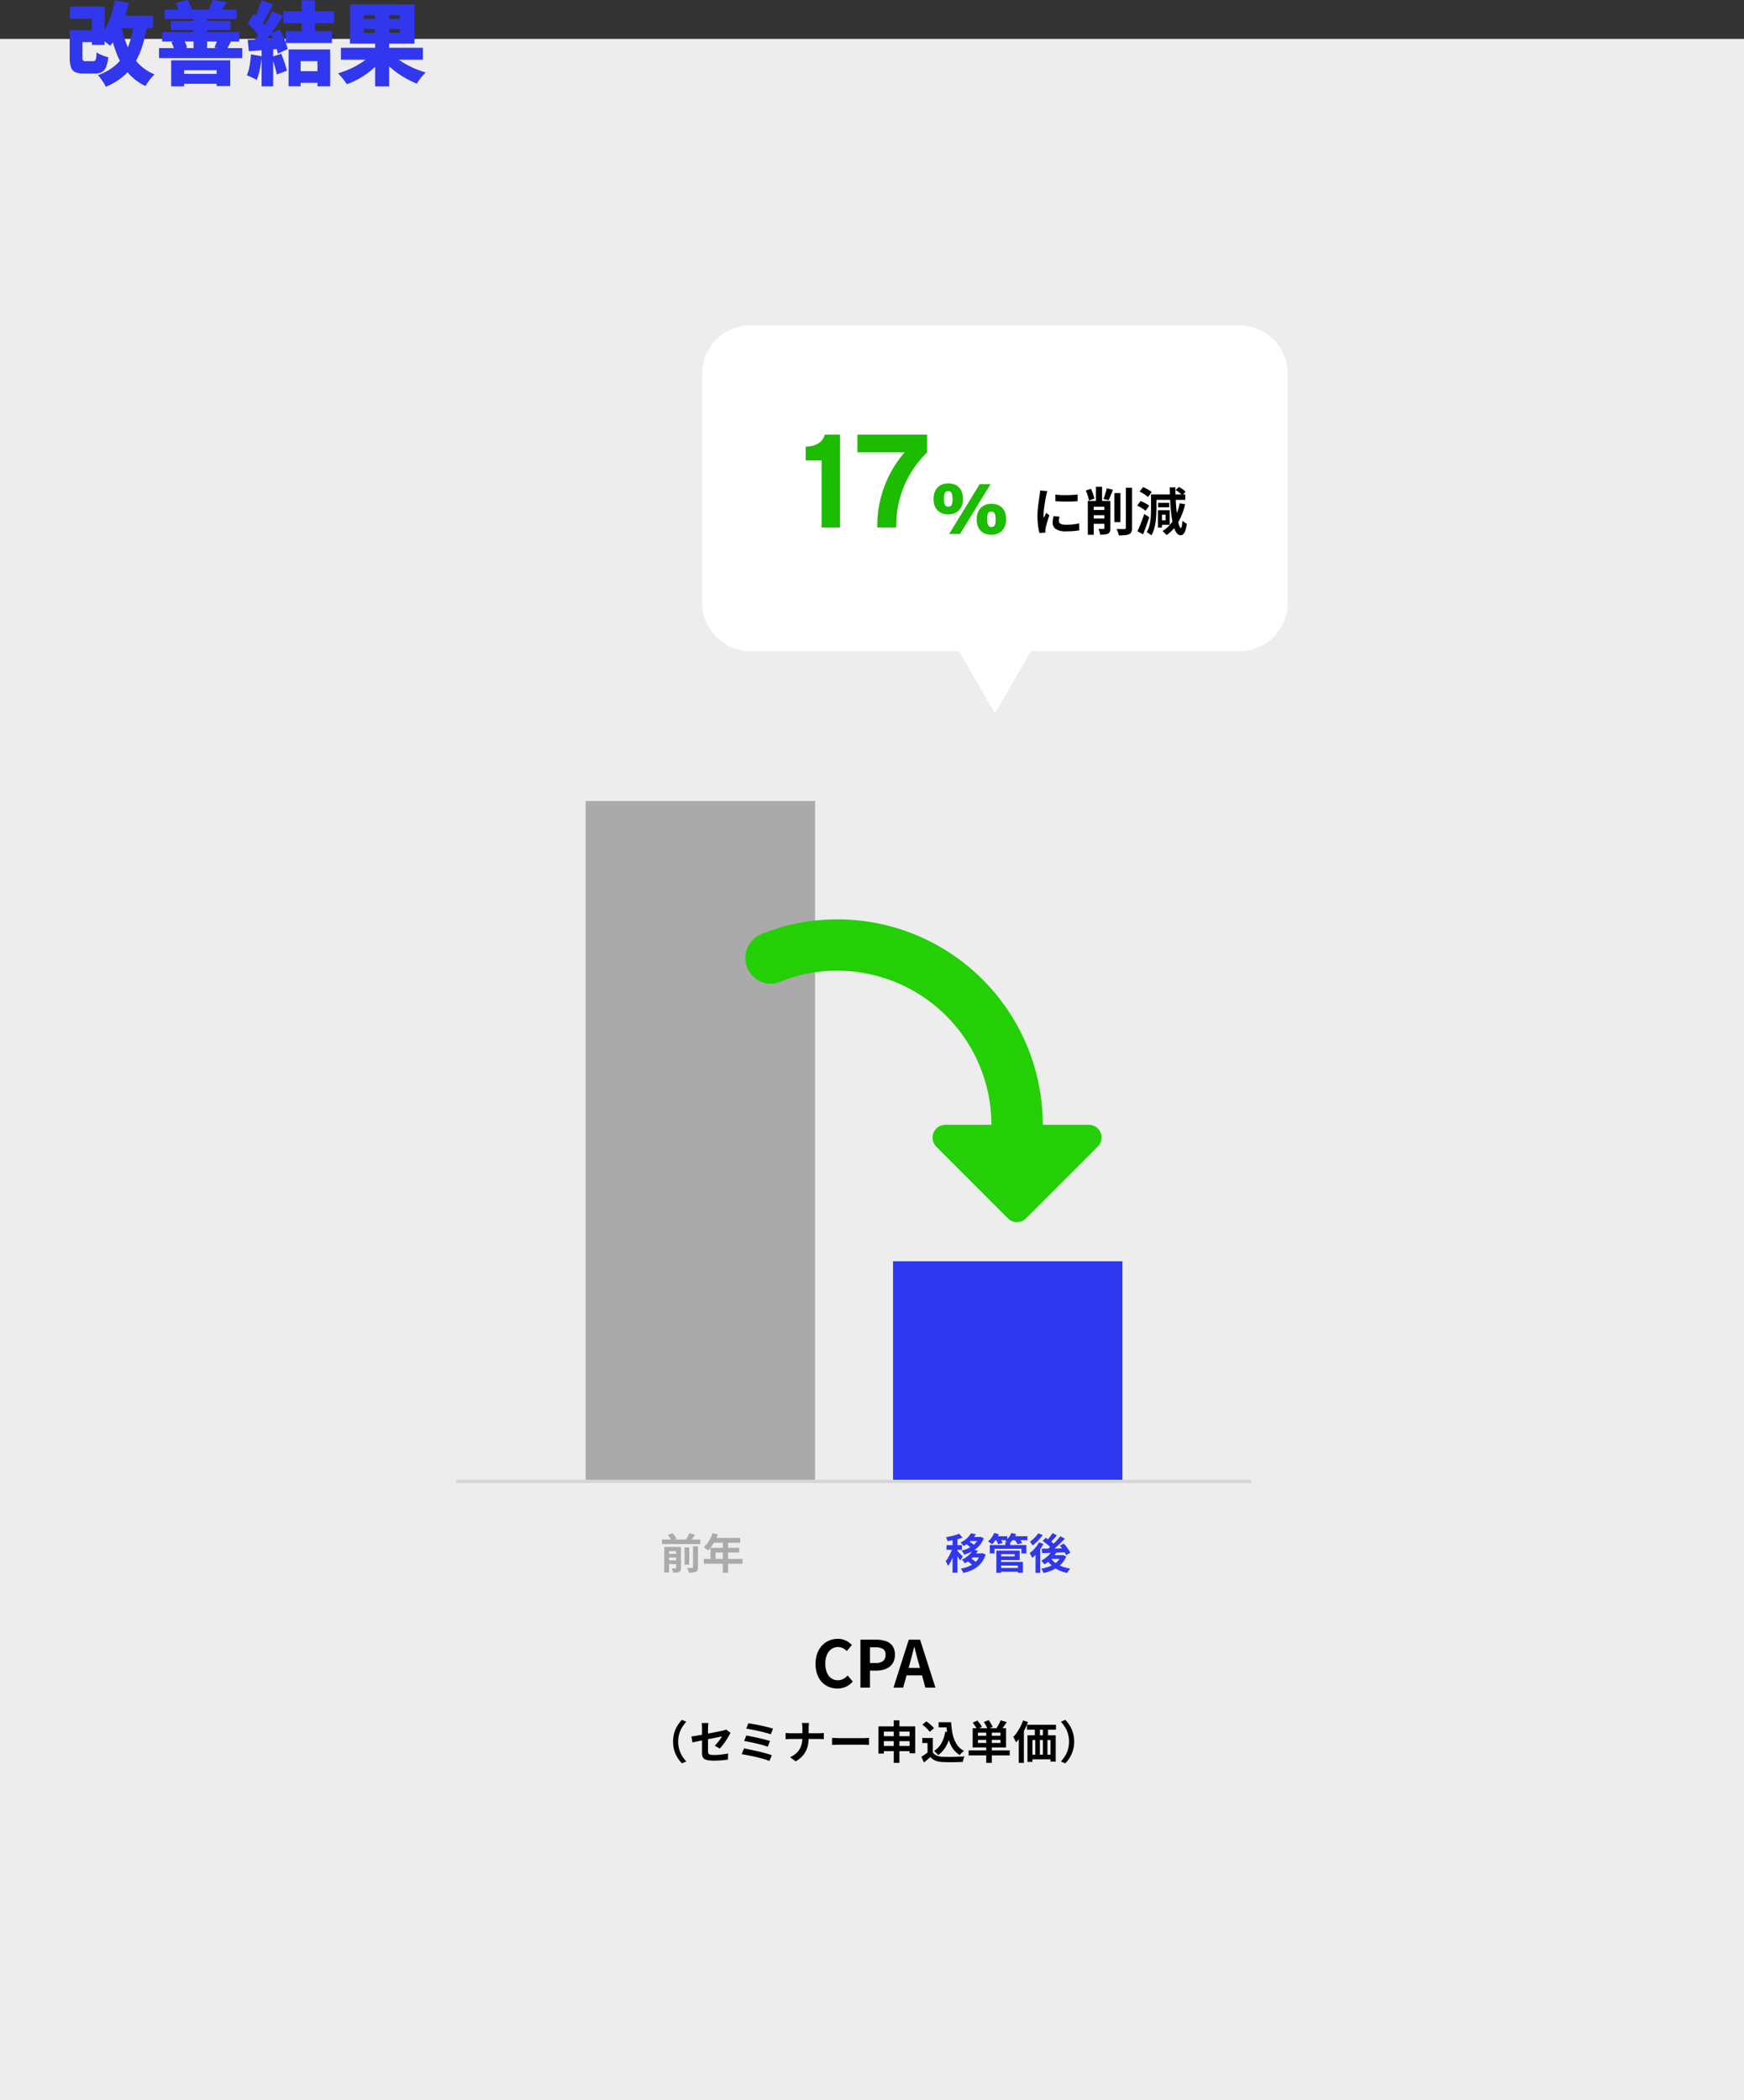
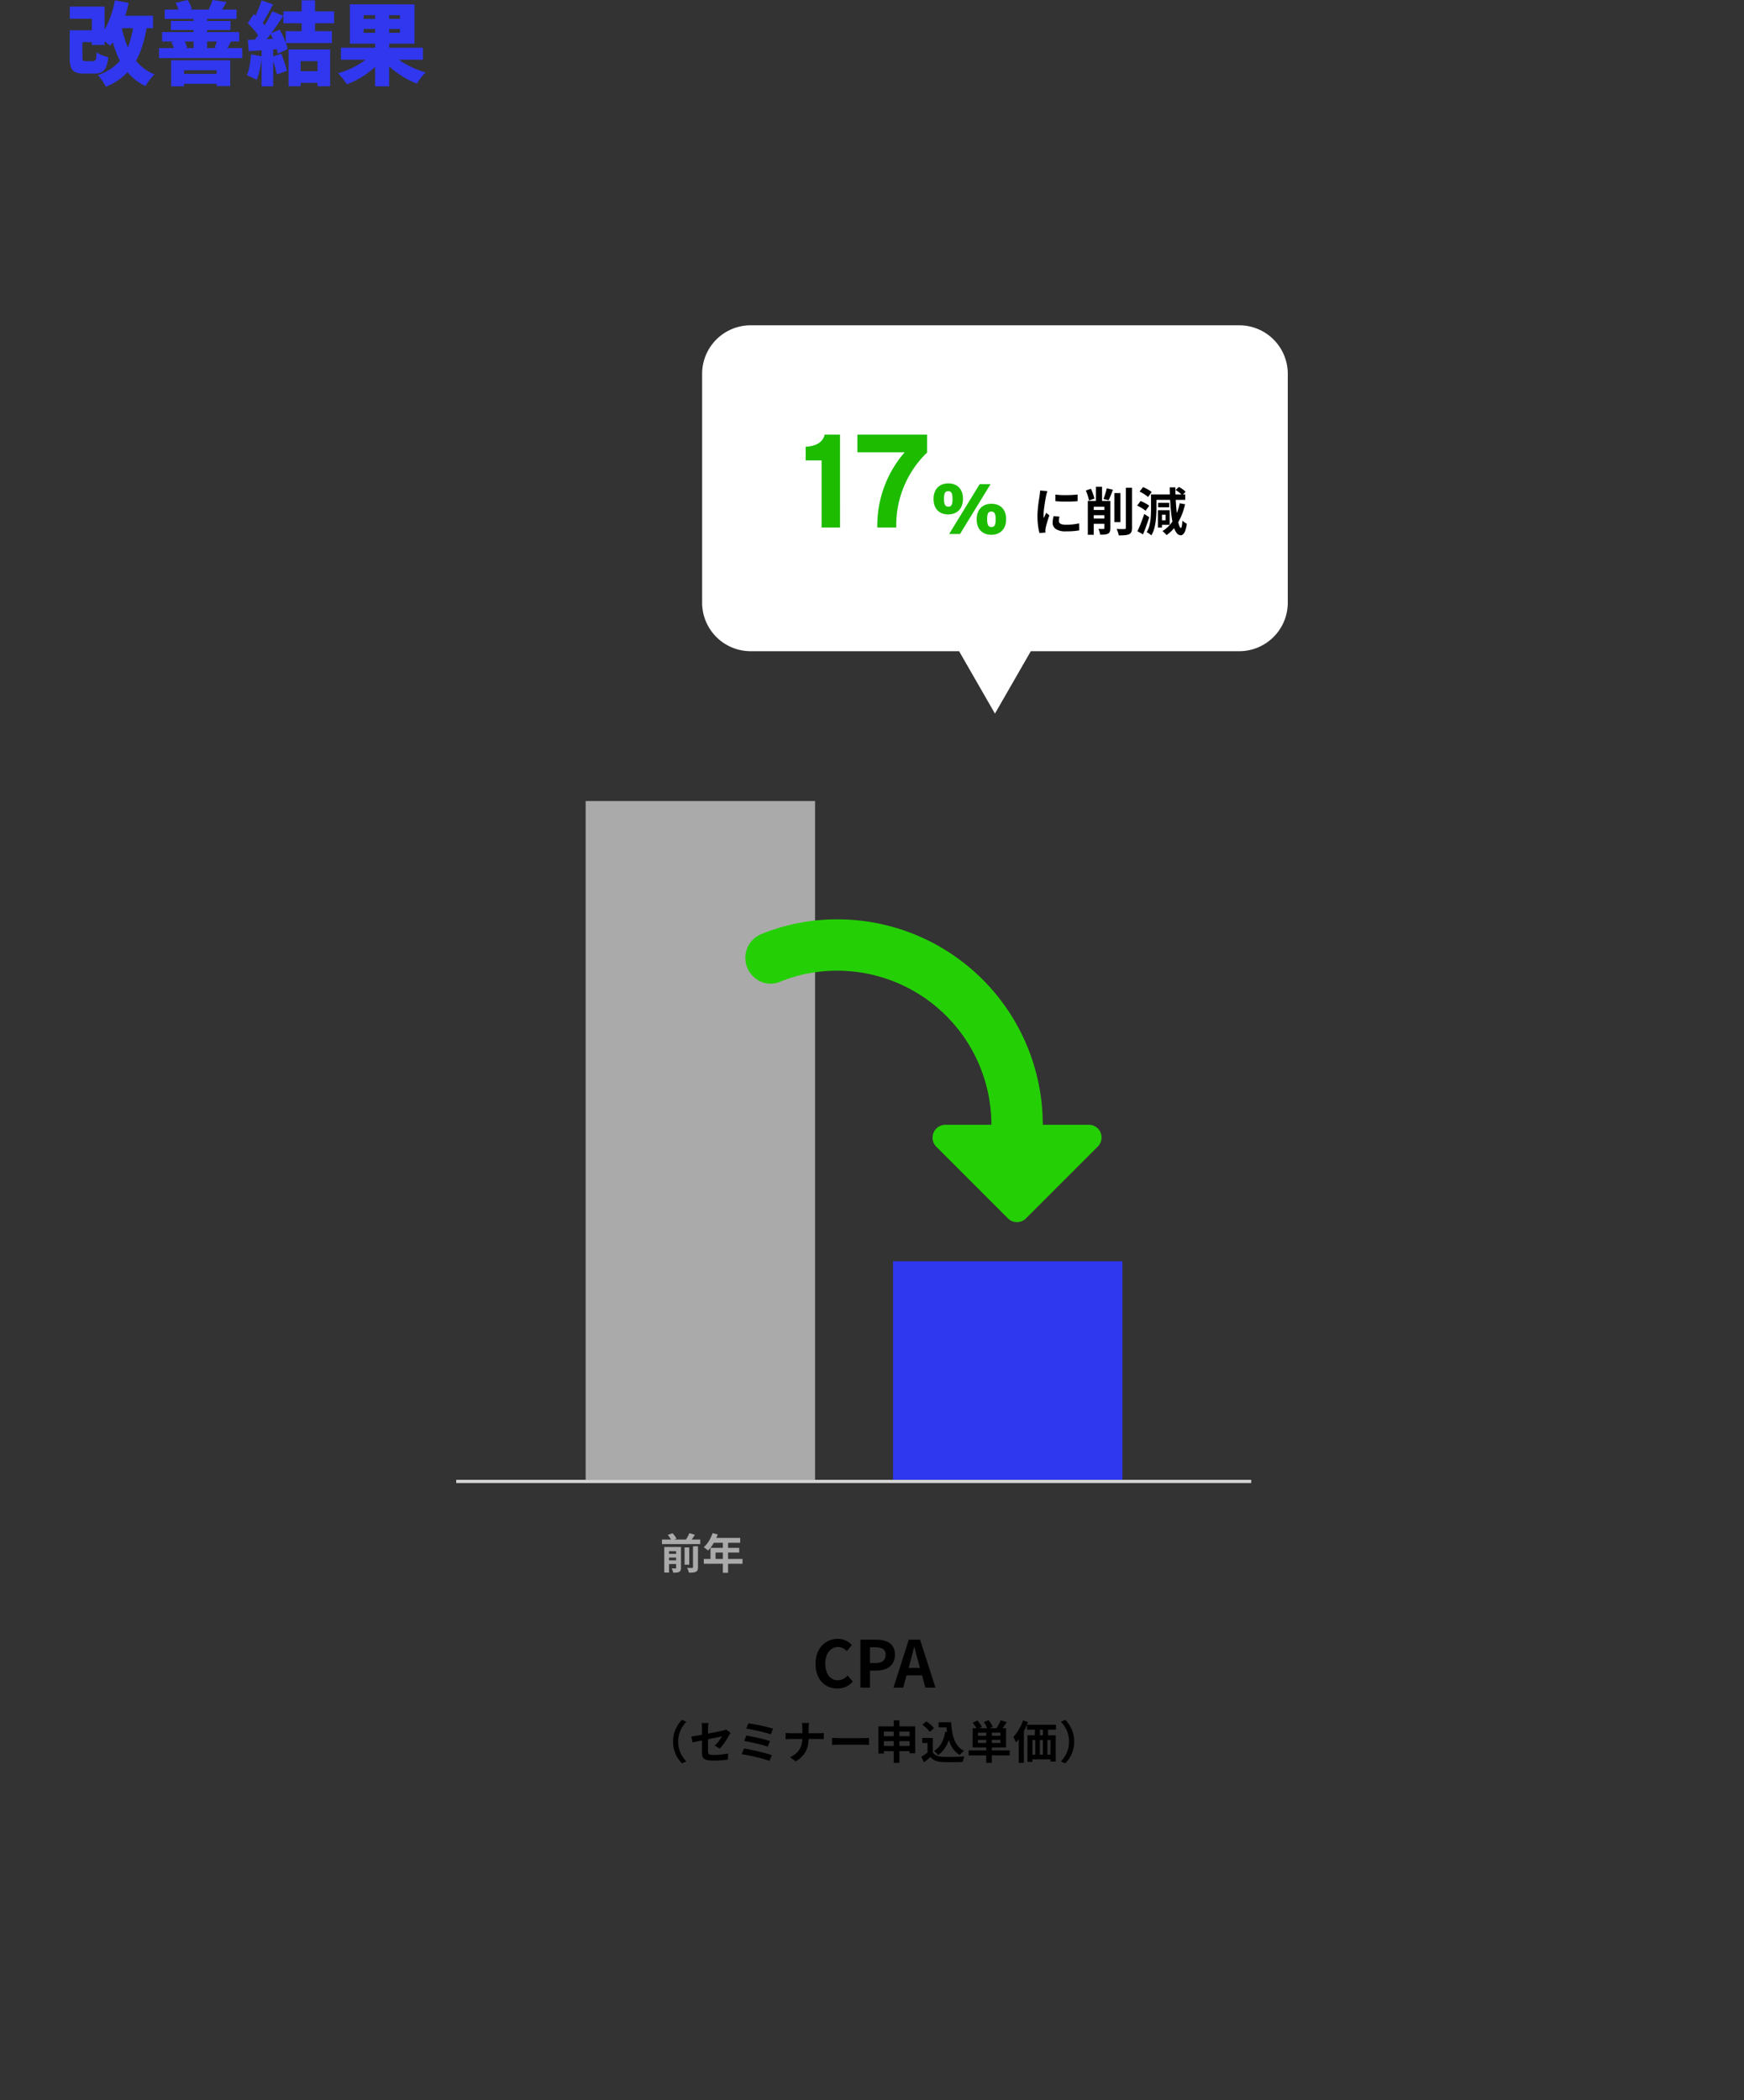
<svg xmlns="http://www.w3.org/2000/svg" width="539" height="649.024" viewBox="0 0 539 649.024">
  <rect x="0" y="0" width="539" height="649.024" fill="#333333" stroke="none" />
  <defs>
    <clipPath id="clip-path">
      <rect id="Rectangle_2677" data-name="Rectangle 2677" width="539" height="637" transform="translate(11361 7411)" fill="#ededed" />
    </clipPath>
  </defs>
  <g id="改善結果" transform="translate(-11361 -7398.976)">
-     <rect id="Rectangle_2654" data-name="Rectangle 2654" width="539" height="637" transform="translate(11361 7411)" fill="#ededed" />
    <path id="Path_8642" data-name="Path 8642" d="M-52.22-14.672h6.188V-11H-52.22Zm-2.212-7.308H-43.68v11.844H-47.6v-8.092h-6.832Zm-.028,7.308h3.948V-6.3a1.647,1.647,0,0,0,.182.98,1.3,1.3,0,0,0,.882.2h2.24a.85.85,0,0,0,.6-.2A1.413,1.413,0,0,0-46.3-6.1a16.417,16.417,0,0,0,.154-1.764,5.611,5.611,0,0,0,1.036.616,12.816,12.816,0,0,0,1.33.546q.686.238,1.246.378a10.838,10.838,0,0,1-.714,3.066,3,3,0,0,1-1.344,1.54,5,5,0,0,1-2.254.434h-3.22a6.57,6.57,0,0,1-2.66-.434,2.523,2.523,0,0,1-1.344-1.526,9.16,9.16,0,0,1-.392-3Zm14.028-4.48H-28.7v3.836H-40.432Zm-.056-4.76,4.256.784a43.186,43.186,0,0,1-1.414,5.068A34.055,34.055,0,0,1-39.592-13.5a20.124,20.124,0,0,1-2.38,3.64,10.614,10.614,0,0,0-1.022-.868q-.658-.5-1.358-.994a14.2,14.2,0,0,0-1.2-.77,13.2,13.2,0,0,0,2.24-3.066A24.515,24.515,0,0,0-41.622-19.5,32.834,32.834,0,0,0-40.488-23.912Zm5.852,6.44,4.172.42A42.753,42.753,0,0,1-31.92-10.08a23.529,23.529,0,0,1-2.464,5.544A17.4,17.4,0,0,1-38.094-.28,20.6,20.6,0,0,1-43.288,2.8a7.423,7.423,0,0,0-.63-1.148Q-44.352.98-44.842.294a11.124,11.124,0,0,0-.882-1.106A16.189,16.189,0,0,0-39.788-4.34,14.718,14.718,0,0,0-36.3-9.8,30.76,30.76,0,0,0-34.636-17.472Zm-3.892,1.232a33.363,33.363,0,0,0,1.9,6.51,17.35,17.35,0,0,0,3.29,5.208,14.25,14.25,0,0,0,5.11,3.486A9.872,9.872,0,0,0-29.218,0q-.546.644-1.022,1.33a14.376,14.376,0,0,0-.784,1.246,16.316,16.316,0,0,1-5.53-4.228A21.413,21.413,0,0,1-40.068-7.77,47.174,47.174,0,0,1-42.252-15.6ZM-21.308-1.2H-6.916v3.08H-21.308ZM-23.1-5.376H-4.844V2.576h-4.2v-4.9H-19.1V2.66h-4Zm-1.988-15.68h22.2v2.884h-22.2Zm-.812,6.944H-2.072V-11.2H-25.9Zm2.716-3.444H-4.76v2.8H-23.184Zm-3.668,8.4H-1.12v3.08H-26.852Zm10.668-10.472h4.2V-7.9h-4.2Zm-5.544-3.5,3.724-.9a8.977,8.977,0,0,1,.77,1.4,9.873,9.873,0,0,1,.518,1.4l-3.892,1.092a9.43,9.43,0,0,0-.42-1.47A9.263,9.263,0,0,0-21.728-23.128Zm-1.316,12.1,3.78-.728a7.6,7.6,0,0,1,.672,1.232,6.421,6.421,0,0,1,.42,1.232l-3.92.9a6.245,6.245,0,0,0-.364-1.288Q-22.736-10.416-23.044-11.032Zm12.712-12.992,4.34.616q-.5.924-.952,1.652t-.812,1.288l-3.724-.644q.308-.672.644-1.47A10.791,10.791,0,0,0-10.332-24.024ZM-8.82-11.732l4.2.532q-.42.784-.714,1.372t-.518,1.064L-9.716-9.3q.224-.56.49-1.232A10.771,10.771,0,0,0-8.82-11.732ZM17.22-23.94h4.144v10.976H17.22Zm-1.96,21.9h8.6V1.568h-8.6ZM11.592-20.5H27.244v3.668H11.592Zm.728,6.1H26.572v3.668H12.32Zm.868,5.656H26.04V2.632H22.12V-5.124H16.912V2.632H13.188ZM4.816-23.912,8.4-22.68q-.588,1.12-1.218,2.268t-1.218,2.2A19.891,19.891,0,0,1,4.816-16.38L2.1-17.472A21.757,21.757,0,0,0,3.108-19.46q.5-1.12.966-2.282A21.46,21.46,0,0,0,4.816-23.912Zm3.332,3.388,3.416,1.4Q10.5-17.5,9.282-15.764t-2.45,3.318Q5.6-10.864,4.508-9.688L2.072-10.92q.812-.952,1.652-2.142T5.376-15.54q.812-1.288,1.526-2.576T8.148-20.524ZM.56-16.856l1.876-2.828q.728.616,1.5,1.386t1.414,1.512a7.374,7.374,0,0,1,.98,1.386L4.284-12.208a8.507,8.507,0,0,0-.924-1.5Q2.744-14.532,2-15.358T.56-16.856Zm7.028,3.22,2.828-1.232q.56.952,1.064,2.03t.882,2.114a12.964,12.964,0,0,1,.546,1.876l-3.052,1.4a13.414,13.414,0,0,0-.49-1.876q-.35-1.064-.812-2.2T7.588-13.636ZM.56-11.7q1.988-.056,4.76-.182t5.628-.266L10.92-8.96q-2.632.224-5.264.42T.9-8.2ZM7.952-6.44l2.968-.98q.532,1.26,1.022,2.73t.742,2.534L9.548-1.008A23.766,23.766,0,0,0,8.89-3.626Q8.428-5.152,7.952-6.44ZM1.568-7.224,4.9-6.636a32.348,32.348,0,0,1-.588,4A18.993,18.993,0,0,1,3.332.7a8.567,8.567,0,0,0-.9-.5q-.56-.28-1.148-.546A10.824,10.824,0,0,0,.28-.756a12.461,12.461,0,0,0,.868-2.982A31.976,31.976,0,0,0,1.568-7.224Zm3.276-2.6H8.428V2.66H4.844Zm24.528.56h25.34v3.7H29.372ZM39.928-21.28h4.34V2.66h-4.34ZM38.92-7.392l3.36,1.456A22.212,22.212,0,0,1,39.2-2.7,25.89,25.89,0,0,1,35.392.028a25.3,25.3,0,0,1-4.2,1.988q-.308-.5-.784-1.134T29.414-.35a13.291,13.291,0,0,0-.966-1.022,28,28,0,0,0,3.08-1.078,25.311,25.311,0,0,0,2.9-1.428,22.945,22.945,0,0,0,2.534-1.68A12.853,12.853,0,0,0,38.92-7.392Zm5.964-.252a14.608,14.608,0,0,0,2.03,1.82,22.294,22.294,0,0,0,2.6,1.68,29.049,29.049,0,0,0,2.968,1.428A29.894,29.894,0,0,0,55.58-1.624a9.291,9.291,0,0,0-.966,1.008Q54.1,0,53.62.644a12.816,12.816,0,0,0-.784,1.176A26.929,26.929,0,0,1,49.714.35a29.387,29.387,0,0,1-3-1.89A27.359,27.359,0,0,1,44-3.766,21.679,21.679,0,0,1,41.72-6.244ZM36.4-15.064v1.176H47.628v-1.176Zm0-4.256v1.148H47.628V-19.32Zm-4.256-3.36H52.108v12.152H32.144Z" transform="translate(11437 7423)" fill="#3037ef" />
    <g id="Mask_Group_167" data-name="Mask Group 167" clip-path="url(#clip-path)">
      <g id="Group_4951" data-name="Group 4951">
        <g id="Group_4883" data-name="Group 4883" transform="translate(10447 1926.791)">
          <g id="吹き出し" transform="translate(1130.844 5575.5)">
            <g id="prts_Reason_吹き出し" transform="translate(0.156 -2.792)">
              <path id="Union_3" data-name="Union 3" d="M79.416,100.715H15a15,15,0,0,1-15-15V15A15,15,0,0,1,15,0H166a15,15,0,0,1,15,15V85.714a15,15,0,0,1-15,15H101.585L90.5,120Z" transform="translate(-0.001 0.001)" fill="#fff" />
              <g id="Group_4879" data-name="Group 4879" transform="translate(7)">
                <path id="Path_8645" data-name="Path 8645" d="M-16.838-11.19q.738.1,1.658.143t1.875.031q.956-.012,1.831-.064t1.52-.122v2.063q-.731.064-1.613.1T-13.374-9q-.925,0-1.815-.04t-1.637-.1Zm1.278,6.832q-.091.4-.138.712a4.238,4.238,0,0,0-.047.634.946.946,0,0,0,.125.48.972.972,0,0,0,.39.362,2.339,2.339,0,0,0,.69.224,5.782,5.782,0,0,0,1.036.079,18.5,18.5,0,0,0,2.02-.1q.945-.1,1.987-.325l.041,2.163A17.036,17.036,0,0,1-11.225.1q-1,.084-2.36.083a5.421,5.421,0,0,1-3.072-.7,2.22,2.22,0,0,1-1.008-1.924,7,7,0,0,1,.07-.971q.07-.5.207-1.108Zm-3.737-7.9q-.057.158-.139.445t-.151.563q-.069.276-.1.42-.062.326-.164.865t-.205,1.2q-.1.664-.2,1.355t-.153,1.326q-.061.635-.061,1.119,0,.229.012.512a5.018,5.018,0,0,0,.049.528q.123-.273.248-.546l.25-.549q.125-.276.232-.535l.989.78q-.226.663-.46,1.414t-.415,1.418q-.181.667-.27,1.09-.032.173-.062.4a2.354,2.354,0,0,0-.027.35q0,.125.007.309t.019.352L-21.74.683a15.969,15.969,0,0,1-.431-2.207,22.118,22.118,0,0,1-.191-3.015q0-.9.076-1.826T-22.1-8.15q.111-.861.22-1.563t.177-1.168q.045-.336.1-.76t.066-.8Zm20.708.608H3.276v8.988H1.411Zm3.543-1.643h1.9V-.914A3.349,3.349,0,0,1,6.662.378a1.358,1.358,0,0,1-.691.681,4.082,4.082,0,0,1-1.3.3q-.8.072-1.9.069a4.534,4.534,0,0,0-.15-.635Q2.51.432,2.376.07A4.407,4.407,0,0,0,2.1-.557q.791.028,1.488.035t.942,0A.508.508,0,0,0,4.851-.61a.4.4,0,0,0,.1-.312ZM-6.144-3.78H-.108v1.616H-6.144Zm0-2.638H-.108v1.612H-6.144ZM-4.3-13.608h1.9v5.647H-4.3Zm2.625,4.4H.169V-.794A3.121,3.121,0,0,1,.022.261,1.169,1.169,0,0,1-.553.892a2.727,2.727,0,0,1-1.009.265q-.59.052-1.438.048a5.531,5.531,0,0,0-.189-.9,5.419,5.419,0,0,0-.324-.881q.469.016.926.022t.621.006a.415.415,0,0,0,.225-.069A.286.286,0,0,0-1.68-.832Zm-5.736-3.233,1.577-.538A10.97,10.97,0,0,1-5.4-11.967q.208.546.38,1.068a8.721,8.721,0,0,1,.259.938l-1.671.62a7.368,7.368,0,0,0-.22-.958q-.158-.542-.358-1.1T-7.416-12.443Zm6.459-.67,1.91.424Q.635-11.8.286-10.927T-.368-9.439l-1.6-.4q.2-.444.387-1.012t.356-1.16Q-1.057-12.607-.956-13.112ZM-6.8-9.21H-.716v1.791H-4.971V1.248H-6.8ZM20.34-12.6l1.019-.95a9.459,9.459,0,0,1,1.145.719,5.572,5.572,0,0,1,.92.8l-1.069,1.051a5.843,5.843,0,0,0-.883-.83A10.734,10.734,0,0,0,20.34-12.6ZM15.593-6.354H18.5v4.515H15.593v-1.4h1.633V-4.966H15.593Zm6.013-2.151,1.653.308A19.8,19.8,0,0,1,21.11-2.58a12.22,12.22,0,0,1-3.571,3.913,3.814,3.814,0,0,0-.353-.394Q16.951.7,16.706.471t-.434-.38A9.93,9.93,0,0,0,19.694-3.4,16.783,16.783,0,0,0,21.606-8.505ZM12.733-11.24h1.675v4.49q0,.9-.06,1.965t-.22,2.173a15.063,15.063,0,0,1-.47,2.146,8.057,8.057,0,0,1-.821,1.881,3.136,3.136,0,0,0-.416-.341Q12.149.881,11.872.7a3.044,3.044,0,0,0-.479-.261,7.707,7.707,0,0,0,.9-2.293,15.839,15.839,0,0,0,.362-2.543q.076-1.275.076-2.354Zm1.024,0H23.3v1.691H13.757Zm1.179,2.59h3.42v1.4h-3.42Zm-.074,2.3h1.25V-.988h-1.25ZM9.2-12.106,10.273-13.5q.455.183.963.448t.967.542a4.286,4.286,0,0,1,.743.549L11.8-10.425A4.37,4.37,0,0,0,11.1-11q-.44-.3-.936-.6A9.982,9.982,0,0,0,9.2-12.106ZM8.443-7.771,9.5-9.184a10.192,10.192,0,0,1,.963.413q.5.245.958.519a5.041,5.041,0,0,1,.742.53L11.035-6.17a5.208,5.208,0,0,0-.7-.552Q9.9-7.018,9.4-7.3A10.193,10.193,0,0,0,8.443-7.771ZM8.531.145q.314-.653.684-1.525t.739-1.86q.37-.987.681-1.949l1.541.987q-.27.885-.591,1.805t-.651,1.81q-.33.891-.664,1.7ZM18.5-13.414h1.753q.023,1.962.117,3.8t.259,3.423q.165,1.583.376,2.769a11.712,11.712,0,0,0,.454,1.857q.243.67.506.677.172.016.289-.573a13.089,13.089,0,0,0,.179-1.7,2.346,2.346,0,0,0,.413.388,6.267,6.267,0,0,0,.533.365q.267.163.406.241a9.535,9.535,0,0,1-.5,2.231,2.571,2.571,0,0,1-.665,1.05,1.105,1.105,0,0,1-.675.28,1.678,1.678,0,0,1-1.3-.723,6,6,0,0,1-.932-2.012,21.962,21.962,0,0,1-.629-3.133q-.248-1.825-.387-4.085T18.5-13.414Z" transform="translate(119 63.5)" />
                <g id="Group_4352" data-name="Group 4352" transform="translate(20.274 23.547)">
                  <g id="Group_4874" data-name="Group 4874" transform="translate(-60.527 0)">
                    <path id="Path_8644" data-name="Path 8644" d="M5.236-15.642c-2.6,0-4.576,1.628-4.576,4.818S2.6-6.05,5.192-6.05s4.576-1.628,4.576-4.818S7.832-15.642,5.236-15.642Zm9.68.242L5.478,0H8.844l9.438-15.4ZM5.236-8.448c-.9,0-1.342-.572-1.342-2.42s.4-2.376,1.32-2.376c.88,0,1.32.572,1.32,2.42S6.138-8.448,5.236-8.448Zm13.332-.9c-2.6,0-4.576,1.628-4.576,4.818S15.928.242,18.524.242,23.1-1.386,23.1-4.576,21.164-9.35,18.568-9.35Zm0,7.194c-.9,0-1.342-.572-1.342-2.42s.4-2.376,1.32-2.376c.88,0,1.32.572,1.32,2.42S19.47-2.156,18.568-2.156Z" transform="translate(104.108 40.954)" fill="#1dbc00" />
                    <path id="Path_8643" data-name="Path 8643" d="M-8.61-28.7h-4.756c-.574,2.378-2.665,3.567-5.863,3.731v4.223h4.92V0h5.7Zm26.9,0H-3.239v5.453h14.6A34.524,34.524,0,0,0,2.911,0H8.774a31.146,31.146,0,0,1,9.512-23.165Z" transform="translate(84.482 38.954)" fill="#1dbc00" />
                  </g>
                </g>
              </g>
            </g>
          </g>
          <g id="Group_4878" data-name="Group 4878" transform="translate(1055 5719.728)">
            <g id="graph" transform="translate(0 0)">
              <path id="Path_8646" data-name="Path 8646" d="M.59-9.116H12.42V-7.7H.59ZM2.13-4.69H5.505V-3.54H2.13Zm0,2H5.505v1.148H2.13ZM7.577-6.675H9.012v5.333H7.577ZM4.961-6.809H6.466V-.37a2.155,2.155,0,0,1-.119.786A.885.885,0,0,1,5.9.879a2.027,2.027,0,0,1-.779.212q-.449.038-1.053.038a4.474,4.474,0,0,0-.2-.677,4.131,4.131,0,0,0-.3-.649q.36.013.705.02a4.572,4.572,0,0,0,.468-.006.247.247,0,0,0,.17-.05A.216.216,0,0,0,4.961-.39Zm5.221-.224h1.536V-.545a2.315,2.315,0,0,1-.138.891,1.022,1.022,0,0,1-.521.508,2.8,2.8,0,0,1-.908.226A11.378,11.378,0,0,1,8.9,1.122,4.152,4.152,0,0,0,8.687.381a5.172,5.172,0,0,0-.336-.734q.5.023.948.028t.61-.008a.368.368,0,0,0,.215-.05.222.222,0,0,0,.058-.18Zm-7.8-3.508,1.481-.518a10.434,10.434,0,0,1,.7.85,4.509,4.509,0,0,1,.517.849L3.5-8.809a4.478,4.478,0,0,0-.454-.846A7.95,7.95,0,0,0,2.38-10.541Zm6.678-.543,1.7.5q-.389.626-.8,1.218T9.193-8.34l-1.4-.48q.23-.315.464-.707t.447-.8Q8.916-10.733,9.058-11.084ZM1.3-6.809H5.4V-5.5H2.772v6.59H1.3ZM16.228-11.1l1.594.408A16.05,16.05,0,0,1,17-8.8,14.526,14.526,0,0,1,15.97-7.09a10.3,10.3,0,0,1-1.141,1.374q-.151-.138-.4-.335t-.5-.385a3.932,3.932,0,0,0-.449-.295A7.584,7.584,0,0,0,14.6-7.935a10.489,10.489,0,0,0,.936-1.508A11.892,11.892,0,0,0,16.228-11.1ZM16.5-9.614h8.269v1.5H15.752ZM15.586-6.54h8.881v1.452H17.149v2.729H15.586ZM13.522-3.124H25.483v1.5H13.522Zm5.887-5.714h1.607v10H19.409Z" transform="translate(63 237.328)" fill="#aaa" />
-               <path id="Path_8647" data-name="Path 8647" d="M8.082-11.036l1.514.281A9.412,9.412,0,0,1,8.064-8.767,9.858,9.858,0,0,1,5.771-7.1a2.729,2.729,0,0,0-.265-.381q-.169-.208-.354-.4a2.361,2.361,0,0,0-.339-.3A7.549,7.549,0,0,0,6.851-9.517,6.517,6.517,0,0,0,8.082-11.036ZM8.1-9.905h2.973v1.249H7.215Zm2.4,0h.281l.263-.056.987.447a7.254,7.254,0,0,1-.988,1.837,7.525,7.525,0,0,1-1.4,1.429,9.315,9.315,0,0,1-1.715,1.06,12.368,12.368,0,0,1-1.954.737A4.2,4.2,0,0,0,5.629-5.1a3.339,3.339,0,0,0-.451-.582,10.161,10.161,0,0,0,1.753-.578,8.409,8.409,0,0,0,1.539-.866A6.242,6.242,0,0,0,9.7-8.272a4.9,4.9,0,0,0,.8-1.407ZM6.608-7.716l.973-.771a6.661,6.661,0,0,1,.6.388q.307.222.584.451a3.546,3.546,0,0,1,.45.433l-1.023.841a3.553,3.553,0,0,0-.421-.435q-.268-.24-.57-.48T6.608-7.716ZM8.714-5.98l1.51.271A9.846,9.846,0,0,1,8.631-3.571a10.079,10.079,0,0,1-2.436,1.8,2.96,2.96,0,0,0-.261-.381q-.164-.208-.347-.4a2.01,2.01,0,0,0-.347-.3A8.823,8.823,0,0,0,6.8-3.789,7.283,7.283,0,0,0,7.949-4.863,6,6,0,0,0,8.714-5.98Zm.052,1.144h2.776v1.272H7.874Zm2.264,0h.3l.281-.056,1,.407a7.779,7.779,0,0,1-1.05,2.212A7.271,7.271,0,0,1,10.01-.654,8.888,8.888,0,0,1,8.034.476,14.072,14.072,0,0,1,5.7,1.209a4.814,4.814,0,0,0-.329-.7A3.407,3.407,0,0,0,4.93-.123,11.766,11.766,0,0,0,7.022-.675,7.764,7.764,0,0,0,8.8-1.593,6.072,6.072,0,0,0,10.159-2.9a5.535,5.535,0,0,0,.871-1.715Zm-4.077,2.4L8-3.3q.332.182.693.422t.677.495a3.577,3.577,0,0,1,.507.485L8.77-.957a3.909,3.909,0,0,0-.48-.495q-.3-.264-.65-.527A7.193,7.193,0,0,0,6.953-2.436ZM2.4-9.834H3.916V1.155H2.4ZM.528-7.388H5.3v1.452H.528ZM2.484-6.8l.91.4q-.188.7-.447,1.45T2.379-3.463a15.129,15.129,0,0,1-.661,1.388A7.892,7.892,0,0,1,.987-.948a5.392,5.392,0,0,0-.326-.764q-.216-.426-.4-.721A6.9,6.9,0,0,0,.929-3.35q.328-.526.626-1.121t.536-1.193A11.976,11.976,0,0,0,2.484-6.8Zm1.942-4.107,1.045,1.2a14.384,14.384,0,0,1-1.457.458Q3.222-9.045,2.4-8.9T.813-8.646a3.315,3.315,0,0,0-.175-.606,4.861,4.861,0,0,0-.262-.588q.721-.12,1.464-.281t1.417-.366A10.587,10.587,0,0,0,4.426-10.911ZM3.884-5.58q.12.1.361.338t.519.523q.278.282.5.524t.318.352L4.693-2.618q-.117-.237-.3-.55t-.4-.653q-.218-.34-.422-.645T3.2-4.972ZM16.847-.322h6.335V.826H16.847Zm1.857-8h1.505v1.57H18.7Zm-4.8.9H25.214v2.6H23.688V-6.25H15.372v1.427H13.908ZM16.795-5.7h6.36v2.912h-6.36V-3.906H21.6v-.678H16.795Zm.064,3.5h7.286V1.175H22.592V-1.058H16.859Zm-.925-3.5h1.482V1.184H15.934Zm-.72-4.436h4.1v1.229h-4.1Zm5.268,0h5.044v1.229H20.481ZM15.27-11.151l1.452.4a9.836,9.836,0,0,1-.955,1.7,9.778,9.778,0,0,1-1.153,1.4,4.159,4.159,0,0,0-.38-.284Q14-8.1,13.764-8.257a3.466,3.466,0,0,0-.421-.244,6.317,6.317,0,0,0,1.11-1.2A6.8,6.8,0,0,0,15.27-11.151Zm5.295,0,1.482.365a7.906,7.906,0,0,1-.911,1.6,7.524,7.524,0,0,1-1.149,1.273,4.246,4.246,0,0,0-.4-.259q-.246-.142-.5-.275t-.451-.21a5.36,5.36,0,0,0,1.137-1.113A5.809,5.809,0,0,0,20.565-11.151ZM15.7-9.184l1.327-.355a7.974,7.974,0,0,1,.482.753,5.851,5.851,0,0,1,.362.732l-1.4.4a4.445,4.445,0,0,0-.314-.738A8.807,8.807,0,0,0,15.7-9.184Zm5.8.038,1.372-.369q.287.331.584.746a5.13,5.13,0,0,1,.45.733l-1.44.405a4.6,4.6,0,0,0-.407-.739A9.544,9.544,0,0,0,21.5-9.147Zm11.617,3.5,1.4.439A8.8,8.8,0,0,1,33.5-3.738a11.593,11.593,0,0,1-1.291,1.291A10.691,10.691,0,0,1,30.8-1.426a3.958,3.958,0,0,0-.281-.371q-.184-.221-.381-.441a3.4,3.4,0,0,0-.35-.348A8.947,8.947,0,0,0,31.709-3.9,6.411,6.411,0,0,0,33.12-5.644ZM33.29-11.1l1.351.7q-.516.612-1.078,1.225T32.534-8.135l-1.065-.611q.308-.309.644-.716t.648-.836Q33.073-10.727,33.29-11.1Zm2.428.966,1.391.763q-.692.727-1.5,1.5T33.98-6.4q-.817.7-1.549,1.221L31.4-5.861q.54-.413,1.125-.932t1.165-1.093q.58-.574,1.1-1.148T35.717-10.13ZM30.234-8.666l.929-1.008q.477.3,1.006.671t.994.758a5.523,5.523,0,0,1,.74.719l-1,1.128a5.9,5.9,0,0,0-.706-.741q-.448-.406-.962-.808T30.234-8.666ZM35.576-7.22l1.2-.656q.391.426.779.933t.715,1.006a5.632,5.632,0,0,1,.5.917l-1.311.738a6.106,6.106,0,0,0-.451-.914q-.3-.514-.678-1.044T35.576-7.22ZM29.968-6.3q.943-.006,2.181-.022t2.624-.041q1.386-.025,2.758-.047L37.474-5.16l-2.644.1q-1.332.047-2.549.081l-2.19.06ZM32.673-3.5A5.839,5.839,0,0,0,34.1-1.945,8.126,8.126,0,0,0,36.173-.8a12.743,12.743,0,0,0,2.605.676,3.569,3.569,0,0,0-.342.4q-.179.237-.334.484a4.822,4.822,0,0,0-.256.45,11.71,11.71,0,0,1-2.7-.878A8.5,8.5,0,0,1,33-1.11a8.351,8.351,0,0,1-1.58-2ZM33-4.279h3.5v1.161H31.965Zm3,0h.291l.253-.056.973.433a6.968,6.968,0,0,1-1.129,1.938A7.771,7.771,0,0,1,34.775-.508,10.14,10.14,0,0,1,32.791.535a15.332,15.332,0,0,1-2.257.692,5.4,5.4,0,0,0-.321-.685,3.516,3.516,0,0,0-.42-.632,13.59,13.59,0,0,0,2.048-.525,9.244,9.244,0,0,0,1.8-.834A6.607,6.607,0,0,0,35.068-2.6,4.666,4.666,0,0,0,36-4.066ZM29.118-8.243l1.371.505a13.846,13.846,0,0,1-.983,1.578A16.2,16.2,0,0,1,28.3-4.67a12.759,12.759,0,0,1-1.277,1.228,4.262,4.262,0,0,0-.215-.446q-.148-.275-.308-.555a3.657,3.657,0,0,0-.293-.448A11,11,0,0,0,27.3-5.836,10.66,10.66,0,0,0,28.31-6.988,9.2,9.2,0,0,0,29.118-8.243Zm-.235-2.8,1.381.549a13.573,13.573,0,0,1-.928,1.147q-.526.587-1.086,1.116a11.21,11.21,0,0,1-1.112.93q-.1-.161-.244-.37t-.3-.42Q26.44-8.3,26.32-8.44a9.844,9.844,0,0,0,.963-.778,11.657,11.657,0,0,0,.91-.924A7.4,7.4,0,0,0,28.883-11.043Zm-.839,5.609,1.325-1.328.13.055v7.9H28.044Z" transform="translate(151 237.328)" fill="#2f37ef" />
              <g id="Group_4281" data-name="Group 4281" transform="translate(40.059 0)">
                <rect id="Rectangle_2116" data-name="Rectangle 2116" width="70.903" height="209.738" transform="translate(-0.059)" fill="#aaa" />
                <rect id="Rectangle_2117" data-name="Rectangle 2117" width="70.903" height="67.513" transform="translate(94.941 142.225)" fill="#2f37ef" />
              </g>
              <line id="Line_215" data-name="Line 215" x2="245.693" transform="translate(0 210.259)" fill="none" stroke="#d5d5d5" stroke-width="1" />
              <path id="Op_component_1" data-name="Op component 1" d="M223.631,298.662a3.9,3.9,0,0,0,5.555-.078l22.141-22.141a3.927,3.927,0,0,0-2.777-6.745H234.345a63.471,63.471,0,0,0-63.489-63.489,62.1,62.1,0,0,0-23.41,4.524,7.954,7.954,0,0,0-2.7,13.013A7.624,7.624,0,0,0,153,225.573a46.211,46.211,0,0,1,17.855-3.493A47.655,47.655,0,0,1,218.473,269.7H204.267a3.974,3.974,0,0,0-2.778,6.823l22.141,22.141Z" transform="translate(-53.069 -169.651)" fill="#24d005" />
            </g>
          </g>
        </g>
        <path id="Path_8648" data-name="Path 8648" d="M-11.181.276a6.994,6.994,0,0,1-2.627-.491,6.086,6.086,0,0,1-2.157-1.468,6.848,6.848,0,0,1-1.456-2.4,9.416,9.416,0,0,1-.524-3.266,9.2,9.2,0,0,1,.541-3.264,7.117,7.117,0,0,1,1.49-2.43,6.41,6.41,0,0,1,2.2-1.516,6.837,6.837,0,0,1,2.658-.52,5.421,5.421,0,0,1,2.52.569,6.738,6.738,0,0,1,1.82,1.323L-8.273-11.3a5.038,5.038,0,0,0-1.228-.9,3.255,3.255,0,0,0-1.512-.342,3.447,3.447,0,0,0-2,.612,4.074,4.074,0,0,0-1.4,1.749,6.684,6.684,0,0,0-.507,2.734,7.269,7.269,0,0,0,.476,2.77A3.945,3.945,0,0,0-13.1-2.9a3.427,3.427,0,0,0,2.036.616,3.48,3.48,0,0,0,1.7-.413A5.2,5.2,0,0,0-8.021-3.747l1.568,1.853a6.17,6.17,0,0,1-2.1,1.619A6.164,6.164,0,0,1-11.181.276ZM-4.075,0V-14.817H.782a9.3,9.3,0,0,1,2.953.437,4.179,4.179,0,0,1,2.074,1.453,4.506,4.506,0,0,1,.766,2.773A4.688,4.688,0,0,1,5.811-7.39a4.525,4.525,0,0,1-2.06,1.606,7.666,7.666,0,0,1-2.889.522H-1.119V0Zm2.955-7.606H.665a3.433,3.433,0,0,0,2.272-.638,2.373,2.373,0,0,0,.748-1.91,1.964,1.964,0,0,0-.791-1.8,4.356,4.356,0,0,0-2.324-.505H-1.119ZM6.131,0l4.743-14.817h3.484L19.106,0H16L13.882-7.717q-.335-1.164-.65-2.409T12.6-12.559h-.08q-.291,1.2-.615,2.441t-.644,2.4L9.133,0ZM9.073-3.8V-6.1h7.042V-3.8Z" transform="translate(11631 7920.499)" />
        <path id="Path_8649" data-name="Path 8649" d="M-61.978-5.32A9.473,9.473,0,0,1-61.6-8.062,9.073,9.073,0,0,1-60.6-10.3a9.883,9.883,0,0,1,1.379-1.741l1.333.594a10.532,10.532,0,0,0-1.272,1.66,8.394,8.394,0,0,0-.9,2.019,8.455,8.455,0,0,0-.334,2.452,8.475,8.475,0,0,0,.334,2.445,8.233,8.233,0,0,0,.9,2.019A11.282,11.282,0,0,0-57.885.811l-1.333.594A10.009,10.009,0,0,1-60.6-.338,9.039,9.039,0,0,1-61.6-2.58,9.477,9.477,0,0,1-61.978-5.32Zm8.948,3.453V-9.443q0-.237-.011-.531t-.036-.583a4.466,4.466,0,0,0-.067-.5h2.089q-.053.316-.089.783t-.036.828v7.085a1.627,1.627,0,0,0,.125.693.747.747,0,0,0,.507.372,4.467,4.467,0,0,0,1.147.11q.743,0,1.494-.057t1.494-.163q.744-.106,1.433-.243l-.061,1.9q-.574.076-1.3.15T-47.846.52q-.782.039-1.535.039A10.2,10.2,0,0,1-51.3.414,2.555,2.555,0,0,1-52.4-.03a1.449,1.449,0,0,1-.5-.756A4.029,4.029,0,0,1-53.029-1.867Zm8.813-6.149q-.089.147-.223.361t-.234.4q-.23.434-.569.986t-.733,1.123q-.394.572-.807,1.087a10.233,10.233,0,0,1-.788.885l-1.542-.907a8.727,8.727,0,0,0,.9-.938q.437-.523.787-1.03a8.746,8.746,0,0,0,.542-.871q-.186.033-.673.136t-1.185.243l-1.521.3q-.823.163-1.667.335l-1.625.328q-.781.156-1.413.292l-1.012.217-.338-1.836q.408-.053,1.065-.156t1.47-.249q.813-.146,1.7-.315l1.749-.336q.863-.167,1.62-.319t1.321-.269q.564-.117.833-.181.3-.072.551-.148a2.083,2.083,0,0,0,.442-.184Zm5.5-2.95q.554.07,1.328.2t1.651.3q.877.172,1.75.372t1.627.4q.755.2,1.287.383l-.717,1.741q-.488-.185-1.22-.387t-1.583-.411q-.852-.209-1.723-.394t-1.662-.332q-.79-.148-1.386-.218ZM-39.35-7.2q.752.126,1.73.323t2.019.43q1.041.233,1.977.478t1.592.475l-.688,1.749q-.605-.23-1.517-.486t-1.946-.5q-1.034-.247-2.037-.45T-40-5.5Zm-.721,4.01q.719.112,1.63.292t1.894.4q.983.221,1.935.459t1.776.479q.825.241,1.4.46L-32.212.654Q-32.78.423-33.6.175t-1.785-.493q-.962-.245-1.947-.46t-1.874-.383q-.889-.168-1.564-.269Zm18.065-6.251q0-.349-.044-.83a4.494,4.494,0,0,0-.138-.809h2.223a7.268,7.268,0,0,0-.086.826q-.028.5-.028.825v2.765a12.839,12.839,0,0,1-.178,2.178,7.609,7.609,0,0,1-.621,1.972A6.761,6.761,0,0,1-22.1-.756,9.39,9.39,0,0,1-24.074.79L-25.818-.5a7.377,7.377,0,0,0,1.844-1.164,5.508,5.508,0,0,0,1.168-1.438,5.854,5.854,0,0,0,.618-1.68,9.378,9.378,0,0,0,.183-1.878V-9.439ZM-27.2-8q.32.036.73.066t.83.03h8.716q.486,0,.9-.029t.631-.054v1.914q-.218-.025-.669-.041t-.874-.016H-25.6q-.456,0-.866.022t-.741.047Zm14.347,1.515.649.039q.393.025.821.037t.783.012h7.52q.494,0,.93-.037t.715-.051v2.2l-.722-.044q-.474-.03-.92-.03H-10.6q-.593,0-1.224.023t-1.028.051ZM1.5-10.026H12.858V-1.7H11.109V-8.419H3.173v6.8H1.5ZM2.6-6.993h9.329v1.542H2.6ZM2.6-3.973h9.361v1.607H2.6ZM6.222-11.9H7.974V1.247H6.222Zm13.86.589h2.956v1.585H20.082Zm2.115,0h1.758a27.048,27.048,0,0,0,.307,2.853,12.488,12.488,0,0,0,.671,2.513A7.382,7.382,0,0,0,26.11-3.9a5.6,5.6,0,0,0,1.829,1.44,4.51,4.51,0,0,0-.447.362q-.249.225-.479.471a5.1,5.1,0,0,0-.385.454A6.713,6.713,0,0,1,24.753-2.82a8.58,8.58,0,0,1-1.227-2.192,13.909,13.909,0,0,1-.714-2.619,27.092,27.092,0,0,1-.342-2.927H22.2Zm-.051,2.921,1.731.245a14.011,14.011,0,0,1-1.418,4.124,8.336,8.336,0,0,1-2.514,2.853,4.163,4.163,0,0,0-.351-.4q-.232-.242-.488-.483a4.314,4.314,0,0,0-.454-.382,6.31,6.31,0,0,0,2.314-2.407A11.039,11.039,0,0,0,22.146-8.386ZM18.3-6.438v5.164h-1.64V-4.885H15.034V-6.438Zm0,4.433A2.534,2.534,0,0,0,19.515-.992a5.5,5.5,0,0,0,1.872.368q.619.025,1.469.032T24.643-.6q.939-.018,1.839-.055t1.607-.1a5.408,5.408,0,0,0-.205.507q-.111.312-.2.631t-.133.574q-.638.036-1.443.055t-1.66.026q-.855.007-1.658-.005T21.359.995a7.15,7.15,0,0,1-2.2-.4,3.869,3.869,0,0,1-1.6-1.161q-.459.4-.941.818t-1.057.869L14.735-.627q.477-.291,1.011-.646t1.023-.732Zm-3.249-8.554L16.3-11.565q.428.283.881.653t.844.754a6.019,6.019,0,0,1,.632.712l-1.338,1.11a4.781,4.781,0,0,0-.58-.725q-.375-.4-.817-.794A10.764,10.764,0,0,0,15.052-10.559ZM34.8-8.659h1.73V1.248H34.8ZM32.252-5.851V-4.9h6.953v-.955Zm0-2.231v.952h6.953v-.952ZM30.612-9.45H40.936v5.932H30.612ZM29.365-2.609h12.7v1.553h-12.7Zm1.257-8.568,1.45-.652q.387.44.795.995a6.831,6.831,0,0,1,.614.971l-1.537.737a6.434,6.434,0,0,0-.563-1Q31-10.7,30.622-11.176Zm3.439-.2,1.5-.577q.361.485.72,1.072a6.144,6.144,0,0,1,.525,1.034l-1.6.638a6.272,6.272,0,0,0-.464-1.047A12.008,12.008,0,0,0,34.061-11.379Zm5.206-.519,1.866.546q-.447.7-.915,1.369t-.847,1.131L37.88-9.362q.25-.347.512-.787t.49-.9Q39.111-11.509,39.267-11.9Zm8.141,1.374h8.948v1.509H47.407Zm.14,3.259h8.731V.873H54.659V-5.8h-5.57V.954H47.547Zm2.272-3.063h1.574V-6.18H49.819Zm2.5-.011H53.9v4.148H52.316ZM48.245-1.293H55.85V.15H48.245Zm1.726-4.9h1.41V-.172h-1.41ZM52.316-6.2h1.411V-.183H52.316Zm-6.121-5.661,1.517.483A21.427,21.427,0,0,1,46.7-9.068a21.683,21.683,0,0,1-1.272,2.187,13.638,13.638,0,0,1-1.418,1.808q-.072-.195-.224-.516t-.323-.646a4.146,4.146,0,0,0-.314-.52,10.153,10.153,0,0,0,1.181-1.439,15.853,15.853,0,0,0,1.046-1.763A15.616,15.616,0,0,0,46.195-11.862ZM44.862-7.956l1.568-1.571.006.016V1.25H44.862ZM61.978-5.32A9.477,9.477,0,0,1,61.6-2.58a9.165,9.165,0,0,1-1,2.242,9.54,9.54,0,0,1-1.385,1.743L57.885.811A11.282,11.282,0,0,0,59.157-.856a8.233,8.233,0,0,0,.9-2.019,8.475,8.475,0,0,0,.334-2.445,8.455,8.455,0,0,0-.334-2.452,8.394,8.394,0,0,0-.9-2.019,10.532,10.532,0,0,0-1.272-1.66l1.333-.594A9.425,9.425,0,0,1,60.6-10.3a9.2,9.2,0,0,1,1,2.242A9.473,9.473,0,0,1,61.978-5.32Z" transform="translate(11631 7942.499)" />
      </g>
    </g>
  </g>
</svg>